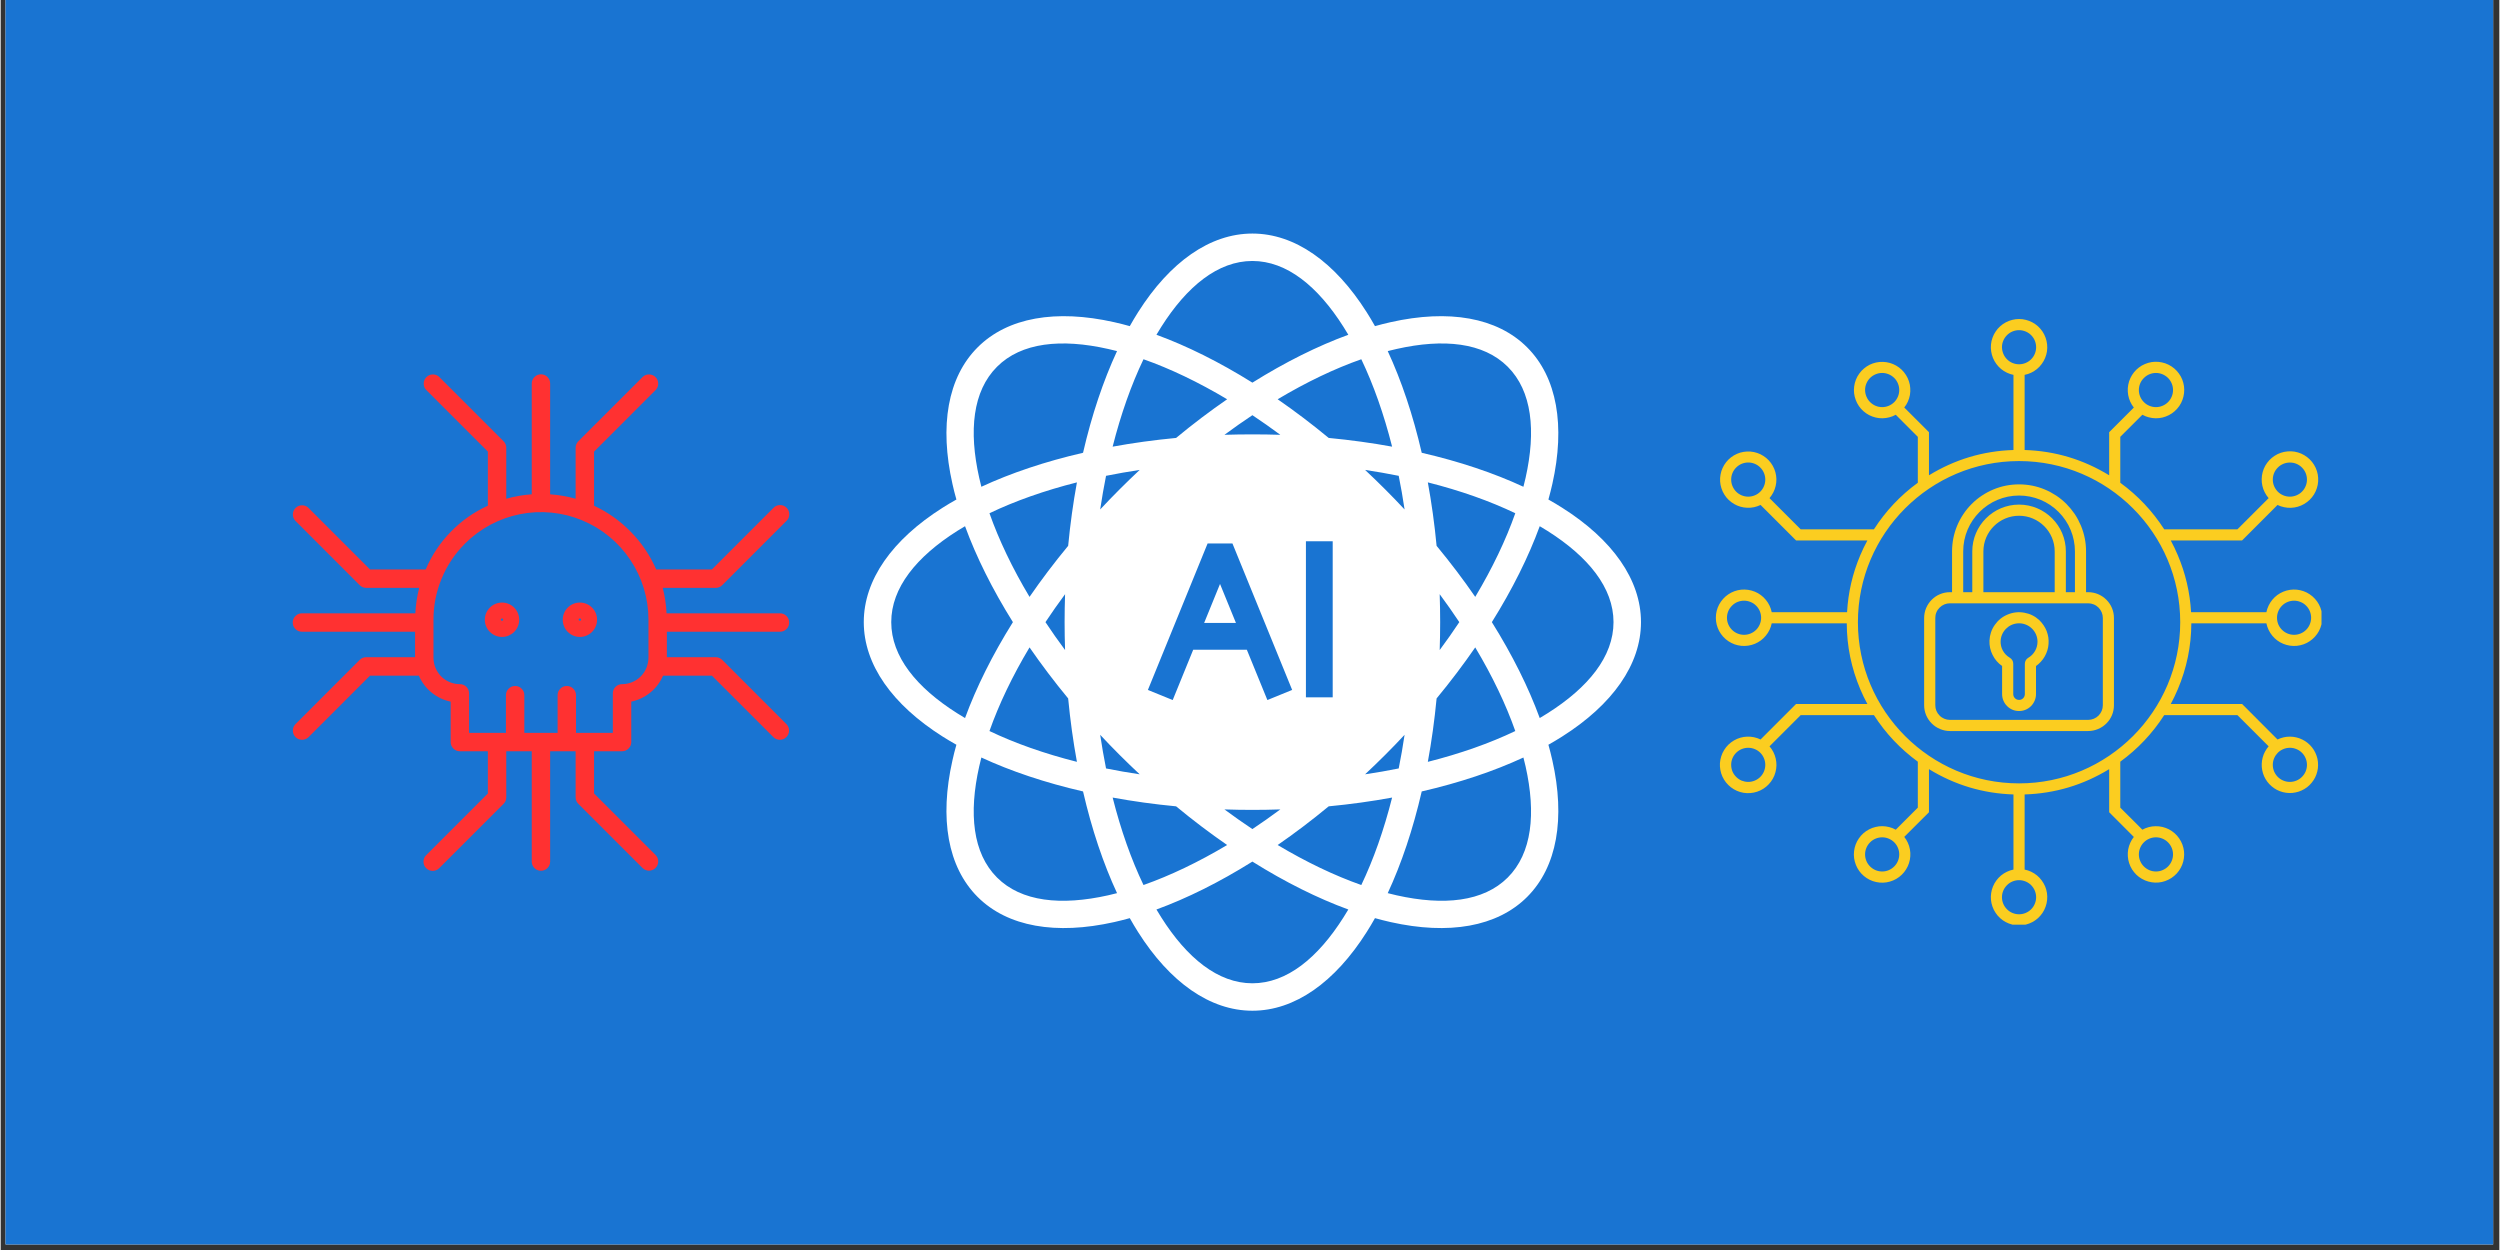
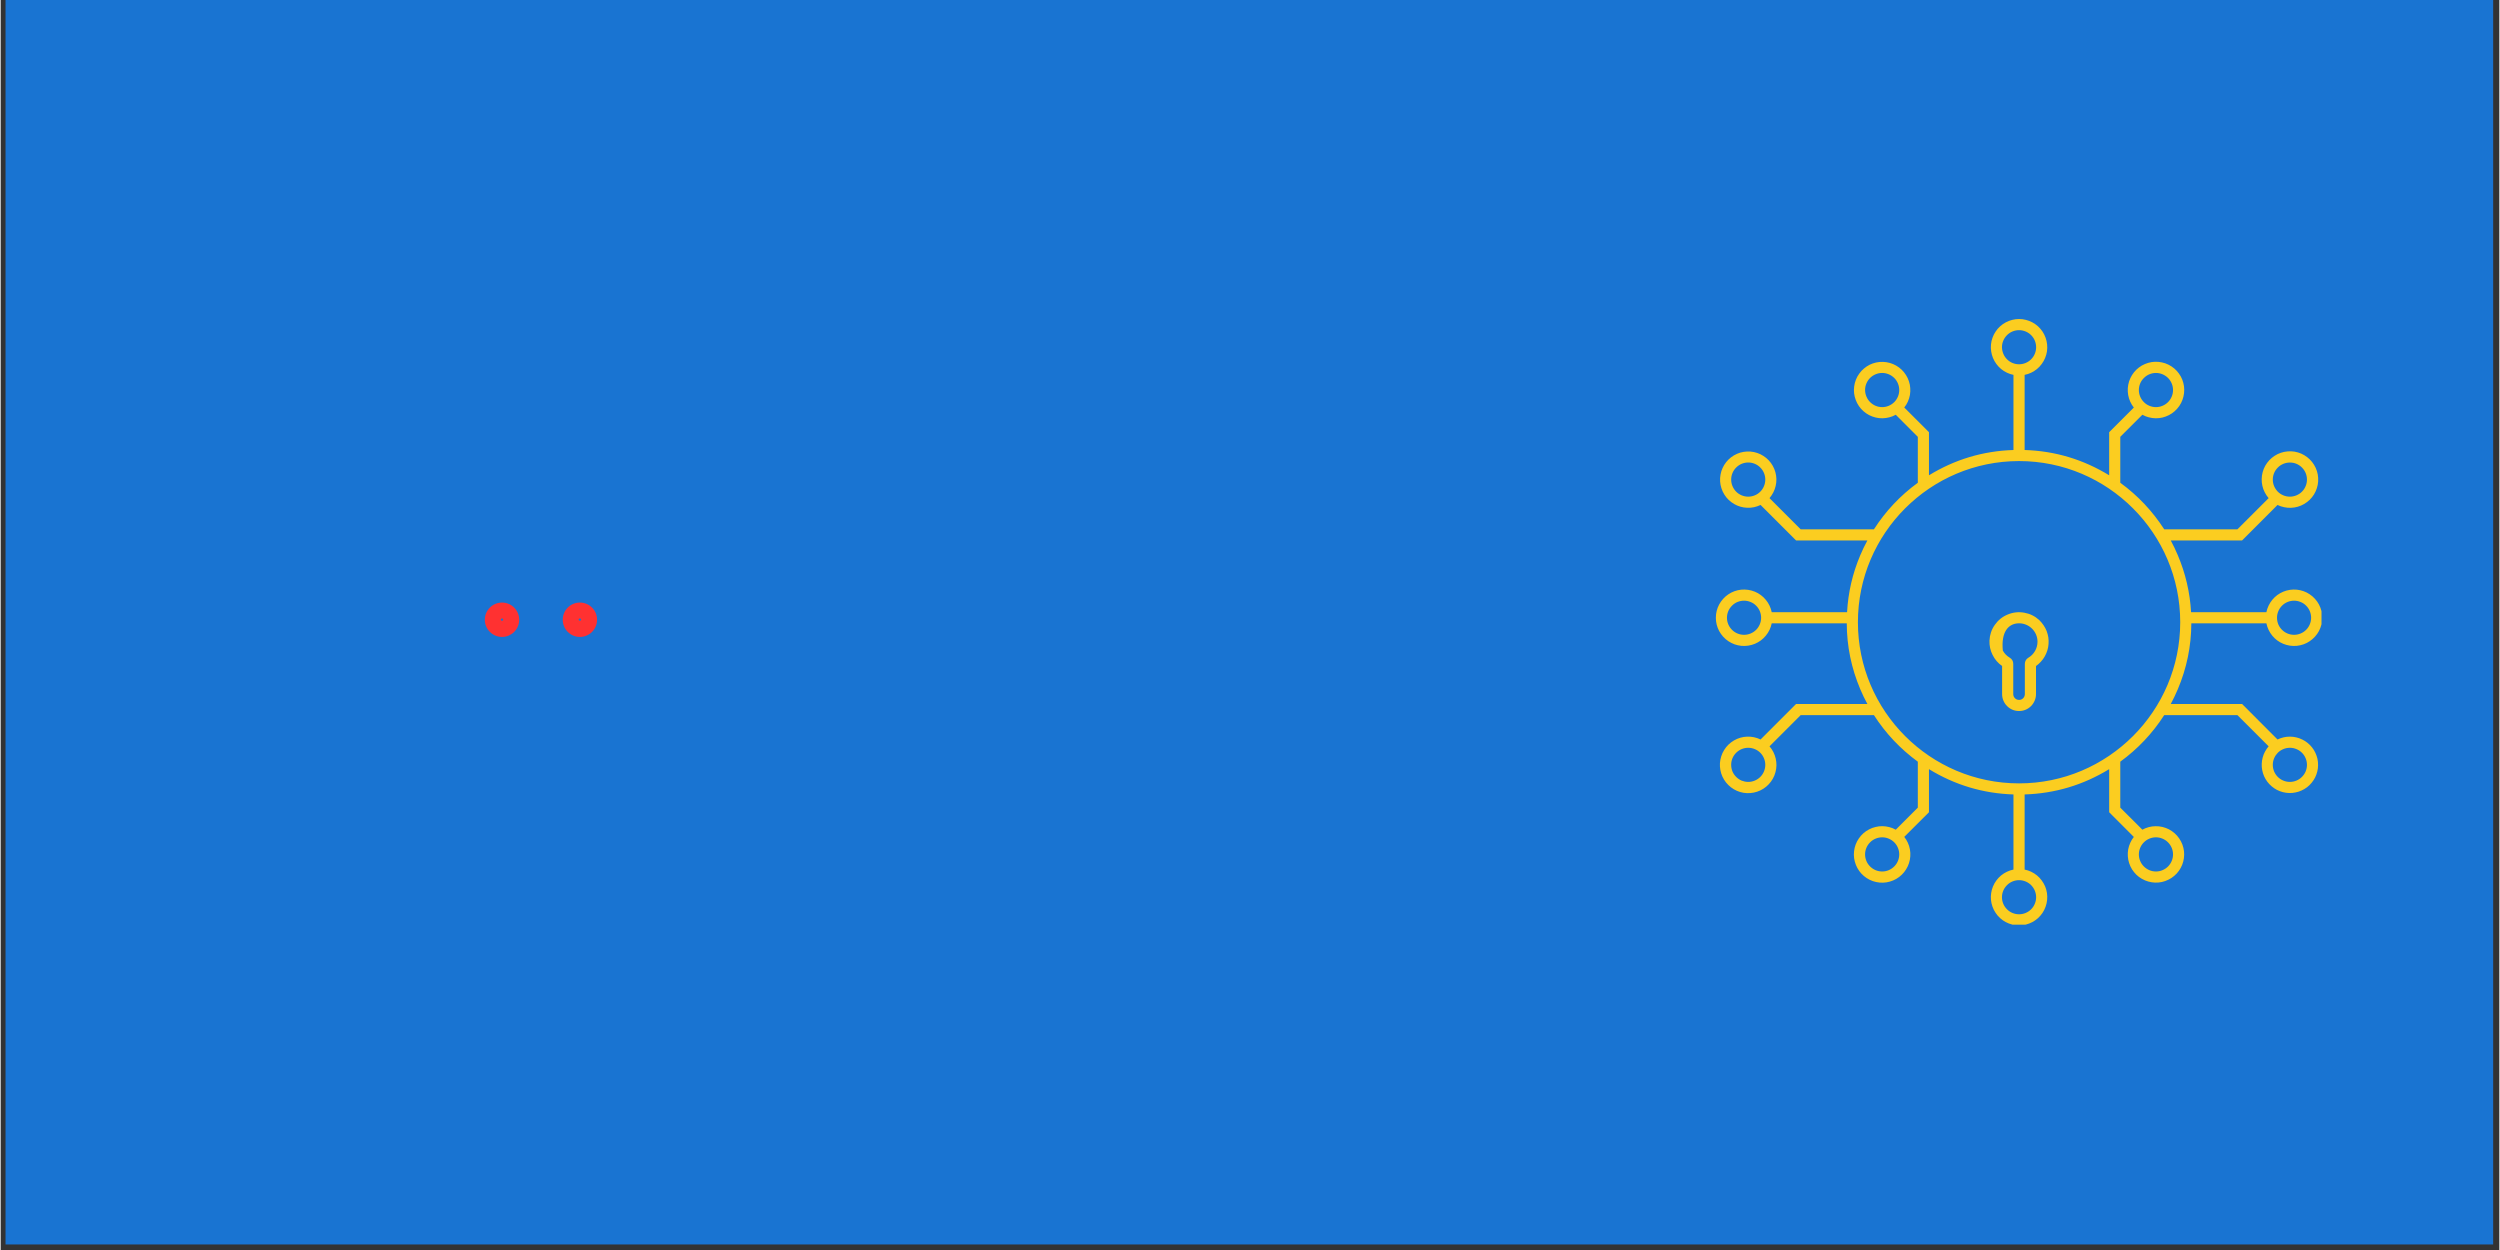
<svg xmlns="http://www.w3.org/2000/svg" width="300" zoomAndPan="magnify" viewBox="0 0 224.88 112.5" height="150" preserveAspectRatio="xMidYMid meet" version="1.0">
  <rect x="0" y="0" width="224.88" height="112.5" fill="#333333" stroke="none" />
  <defs>
    <clipPath id="82483ecc17">
      <path d="M 0.438 0 L 224.324 0 L 224.324 112.004 L 0.438 112.004 Z M 0.438 0 " clip-rule="nonzero" />
    </clipPath>
    <clipPath id="f540cd3598">
      <path d="M 83.711 100.801 L 84.457 100.801 L 84.457 101.547 L 83.711 101.547 Z M 83.711 100.801 " clip-rule="nonzero" />
    </clipPath>
    <clipPath id="c56ca5f588">
-       <path d="M 77.684 21.02 L 147.871 21.02 L 147.871 91 L 77.684 91 Z M 77.684 21.02 " clip-rule="nonzero" />
-     </clipPath>
+       </clipPath>
    <clipPath id="7bd8d3d42b">
-       <path d="M 26.199 33.602 L 71 33.602 L 71 78.402 L 26.199 78.402 Z M 26.199 33.602 " clip-rule="nonzero" />
-     </clipPath>
+       </clipPath>
    <clipPath id="6ea2c17bba">
      <path d="M 154.367 28.711 L 208.875 28.711 L 208.875 83.219 L 154.367 83.219 Z M 154.367 28.711 " clip-rule="nonzero" />
    </clipPath>
  </defs>
  <g clip-path="url(#82483ecc17)">
-     <path fill="#ffffff" d="M 0.438 0 L 224.441 0 L 224.441 112.004 L 0.438 112.004 Z M 0.438 0 " fill-opacity="1" fill-rule="nonzero" />
    <path fill="#1974d2" d="M 0.438 0 L 224.441 0 L 224.441 112.004 L 0.438 112.004 Z M 0.438 0 " fill-opacity="1" fill-rule="nonzero" />
  </g>
  <g clip-path="url(#f540cd3598)">
    <path fill="#1974d2" d="M 83.715 101.699 C 83.715 101.695 83.715 101.691 83.715 101.688 L 83.715 101.246 C 83.715 101.207 83.742 101.176 83.773 101.176 L 83.871 101.176 L 83.828 101.012 C 83.82 100.996 83.832 100.977 83.852 100.973 L 84.469 100.809 C 84.488 100.801 84.508 100.812 84.512 100.832 L 84.594 101.141 C 84.598 101.16 84.59 101.176 84.57 101.184 L 84.551 101.188 C 84.555 101.195 84.555 101.203 84.555 101.211 L 84.555 101.25 L 84.566 101.25 C 84.586 101.25 84.605 101.266 84.605 101.285 L 84.605 101.402 C 84.605 101.41 84.598 101.418 84.59 101.418 L 84.527 101.418 C 84.523 101.418 84.52 101.414 84.516 101.41 C 84.512 101.406 84.512 101.398 84.516 101.395 L 84.445 101.418 L 84.492 101.422 C 84.496 101.426 84.5 101.426 84.504 101.43 C 84.504 101.438 84.504 101.441 84.504 101.445 L 84.5 101.449 L 84.586 101.453 C 84.586 101.453 84.59 101.453 84.59 101.453 C 84.598 101.453 84.605 101.457 84.605 101.469 L 84.605 101.535 C 84.605 101.555 84.586 101.574 84.566 101.574 L 84.297 101.574 L 84.223 101.727 C 84.211 101.746 84.191 101.758 84.168 101.758 L 83.773 101.758 C 83.754 101.758 83.734 101.75 83.723 101.73 C 83.719 101.723 83.715 101.711 83.715 101.699 Z M 83.879 101.207 L 83.773 101.207 C 83.758 101.207 83.746 101.227 83.746 101.246 L 83.746 101.625 L 83.844 101.434 C 83.852 101.41 83.871 101.398 83.895 101.398 L 84.223 101.398 L 84.223 101.336 L 83.996 101.336 L 83.953 101.348 C 83.934 101.352 83.914 101.344 83.91 101.324 Z M 84.543 101.156 L 84.562 101.152 C 84.562 101.152 84.566 101.152 84.566 101.148 L 84.48 100.84 C 84.48 100.836 84.48 100.836 84.477 100.836 L 83.859 101.004 C 83.855 101.004 83.855 101.004 83.855 101.004 L 83.941 101.316 C 83.941 101.316 83.941 101.32 83.941 101.32 L 84.273 101.23 L 84.273 101.211 C 84.273 101.191 84.277 101.168 84.285 101.152 L 84.23 101.164 C 84.223 101.168 84.215 101.164 84.211 101.156 C 84.211 101.148 84.215 101.137 84.223 101.137 L 84.312 101.113 C 84.336 101.086 84.375 101.066 84.414 101.066 C 84.426 101.066 84.441 101.07 84.453 101.074 L 84.492 101.066 C 84.5 101.062 84.508 101.066 84.512 101.074 C 84.512 101.082 84.508 101.094 84.5 101.094 L 84.496 101.094 C 84.516 101.109 84.535 101.133 84.543 101.156 Z M 84.223 101.277 L 84.109 101.305 L 84.223 101.305 L 84.223 101.285 C 84.223 101.281 84.223 101.277 84.223 101.277 Z M 84.523 101.25 L 84.523 101.211 C 84.523 101.148 84.473 101.098 84.414 101.098 C 84.352 101.098 84.305 101.148 84.305 101.211 L 84.305 101.25 L 84.328 101.25 L 84.328 101.211 C 84.328 101.164 84.367 101.125 84.414 101.125 C 84.457 101.125 84.496 101.164 84.496 101.211 L 84.496 101.25 Z M 84.574 101.387 L 84.574 101.285 C 84.574 101.281 84.57 101.281 84.566 101.281 L 84.262 101.281 C 84.258 101.281 84.254 101.281 84.254 101.285 L 84.254 101.535 C 84.254 101.539 84.258 101.543 84.262 101.543 L 84.566 101.543 C 84.57 101.543 84.574 101.539 84.574 101.535 L 84.574 101.484 L 84.477 101.48 C 84.473 101.48 84.465 101.477 84.465 101.473 C 84.461 101.469 84.461 101.465 84.461 101.457 L 84.465 101.453 L 84.375 101.441 C 84.367 101.441 84.359 101.434 84.359 101.426 C 84.359 101.418 84.363 101.414 84.371 101.41 L 84.543 101.355 C 84.547 101.352 84.555 101.355 84.559 101.359 C 84.562 101.363 84.562 101.371 84.559 101.375 L 84.555 101.387 Z M 84.266 101.574 L 84.262 101.574 C 84.238 101.574 84.223 101.555 84.223 101.535 L 84.223 101.43 L 83.895 101.43 C 83.883 101.43 83.875 101.438 83.871 101.445 L 83.75 101.688 C 83.746 101.695 83.746 101.707 83.75 101.715 C 83.758 101.723 83.766 101.727 83.773 101.727 L 84.168 101.727 C 84.18 101.727 84.188 101.723 84.195 101.711 Z M 84.359 101.25 L 84.465 101.25 L 84.465 101.211 L 84.359 101.238 Z M 84.457 101.18 C 84.445 101.168 84.43 101.156 84.414 101.156 C 84.387 101.156 84.363 101.18 84.359 101.207 Z M 84.191 101.02 C 84.184 101.023 84.176 101.02 84.172 101.008 C 84.172 101 84.176 100.992 84.184 100.992 L 84.453 100.918 C 84.461 100.918 84.469 100.922 84.473 100.93 C 84.473 100.938 84.469 100.945 84.461 100.949 Z M 84.109 101.109 C 84.16 101.113 84.203 101.148 84.223 101.195 C 84.223 101.199 84.223 101.207 84.223 101.211 C 84.219 101.215 84.215 101.215 84.211 101.219 L 83.969 101.281 C 83.965 101.281 83.961 101.281 83.957 101.281 C 83.953 101.277 83.953 101.273 83.953 101.27 C 83.941 101.219 83.965 101.164 84.004 101.137 C 83.988 101.125 83.973 101.109 83.965 101.086 C 83.953 101.043 83.98 101 84.02 100.988 C 84.062 100.977 84.105 101.004 84.117 101.043 C 84.125 101.066 84.121 101.09 84.109 101.109 Z M 84.062 101.141 C 84.012 101.152 83.98 101.199 83.98 101.246 C 83.98 101.246 84.188 101.191 84.188 101.191 C 84.16 101.148 84.109 101.129 84.062 101.141 Z M 84.055 101.109 C 84.078 101.105 84.094 101.078 84.09 101.051 C 84.082 101.027 84.055 101.012 84.027 101.02 C 84.004 101.023 83.988 101.051 83.996 101.078 C 84.004 101.102 84.027 101.117 84.055 101.109 Z M 84.211 101.094 C 84.203 101.094 84.195 101.09 84.191 101.082 C 84.191 101.074 84.195 101.066 84.203 101.062 L 84.473 100.992 C 84.48 100.988 84.488 100.996 84.492 101.004 C 84.492 101.012 84.488 101.02 84.48 101.023 Z M 84.211 101.094 " fill-opacity="1" fill-rule="evenodd" />
  </g>
  <g clip-path="url(#c56ca5f588)">
    <path fill="#ffffff" d="M 86.016 67.027 C 85.582 66.785 85.168 66.535 84.77 66.285 C 80.246 63.418 77.68 59.812 77.68 55.992 C 77.68 52.172 80.246 48.562 84.77 45.699 C 85.168 45.445 85.582 45.199 86.016 44.957 C 85.879 44.48 85.762 44.012 85.66 43.551 C 84.484 38.328 85.223 33.961 87.926 31.262 C 90.625 28.559 94.988 27.82 100.215 28.996 C 100.676 29.098 101.145 29.219 101.621 29.352 C 101.863 28.922 102.109 28.504 102.363 28.105 C 105.227 23.582 108.836 21.02 112.656 21.02 C 116.477 21.02 120.082 23.582 122.945 28.105 C 123.199 28.504 123.449 28.922 123.688 29.352 C 124.164 29.219 124.633 29.098 125.094 28.996 C 130.32 27.82 134.684 28.559 137.383 31.262 C 140.086 33.961 140.824 38.328 139.652 43.551 C 139.547 44.012 139.43 44.48 139.297 44.957 C 139.727 45.199 140.141 45.445 140.539 45.699 C 145.062 48.562 147.629 52.172 147.629 55.992 C 147.629 59.812 145.062 63.418 140.539 66.285 C 140.141 66.535 139.727 66.785 139.297 67.027 C 139.43 67.5 139.547 67.969 139.652 68.434 C 140.824 73.656 140.086 78.02 137.383 80.723 C 134.684 83.422 130.32 84.16 125.094 82.988 C 124.633 82.883 124.164 82.766 123.688 82.633 C 123.449 83.062 123.199 83.477 122.945 83.879 C 120.082 88.402 116.477 90.965 112.656 90.965 C 108.836 90.965 105.227 88.402 102.363 83.879 C 102.109 83.477 101.863 83.062 101.621 82.633 C 101.145 82.766 100.676 82.883 100.215 82.988 C 94.988 84.16 90.625 83.422 87.926 80.723 C 85.223 78.02 84.484 73.656 85.66 68.434 C 85.762 67.969 85.879 67.5 86.016 67.027 Z M 86.793 47.359 C 86.551 47.5 86.32 47.641 86.09 47.785 C 82.422 50.109 80.152 52.895 80.152 55.992 C 80.152 59.09 82.422 61.875 86.09 64.195 C 86.32 64.34 86.551 64.484 86.793 64.625 C 87.801 61.871 89.25 58.953 91.102 55.992 C 89.25 53.031 87.801 50.113 86.793 47.359 Z M 100.473 31.598 C 100.203 31.531 99.938 31.465 99.672 31.406 C 95.438 30.453 91.859 30.82 89.672 33.008 C 87.48 35.199 87.117 38.777 88.07 43.008 C 88.129 43.273 88.191 43.539 88.262 43.809 C 90.922 42.574 94.012 41.535 97.414 40.75 C 98.199 37.348 99.238 34.258 100.473 31.598 Z M 121.289 30.129 C 121.148 29.891 121.004 29.656 120.859 29.426 C 118.539 25.762 115.75 23.488 112.656 23.488 C 109.559 23.488 106.77 25.762 104.449 29.426 C 104.305 29.656 104.16 29.891 104.02 30.129 C 106.773 31.137 109.691 32.586 112.656 34.438 C 115.617 32.586 118.535 31.137 121.289 30.129 Z M 137.047 43.809 C 137.117 43.539 137.18 43.273 137.242 43.008 C 138.191 38.777 137.828 35.199 135.637 33.008 C 133.449 30.82 129.871 30.453 125.637 31.406 C 125.371 31.465 125.105 31.531 124.836 31.598 C 126.07 34.258 127.109 37.348 127.895 40.75 C 131.301 41.535 134.387 42.574 137.047 43.809 Z M 138.516 64.625 C 138.758 64.484 138.992 64.34 139.219 64.195 C 142.887 61.875 145.156 59.09 145.156 55.992 C 145.156 52.895 142.887 50.109 139.219 47.785 C 138.992 47.641 138.758 47.5 138.516 47.359 C 137.508 50.113 136.059 53.031 134.207 55.992 C 136.059 58.953 137.508 61.871 138.516 64.625 Z M 124.836 80.383 C 125.105 80.453 125.371 80.52 125.637 80.578 C 129.871 81.527 133.449 81.164 135.637 78.977 C 137.828 76.785 138.191 73.207 137.242 68.973 C 137.18 68.711 137.117 68.441 137.047 68.176 C 134.387 69.41 131.301 70.445 127.895 71.23 C 127.109 74.637 126.07 77.723 124.836 80.383 Z M 104.02 81.855 C 104.16 82.094 104.305 82.328 104.449 82.555 C 106.77 86.223 109.559 88.496 112.656 88.496 C 115.75 88.496 118.539 86.223 120.859 82.555 C 121.004 82.328 121.148 82.094 121.289 81.855 C 118.535 80.848 115.617 79.398 112.656 77.543 C 109.691 79.398 106.773 80.848 104.02 81.855 Z M 88.262 68.176 C 88.191 68.441 88.129 68.711 88.07 68.973 C 87.117 73.207 87.48 76.785 89.672 78.977 C 91.859 81.164 95.438 81.527 99.672 80.578 C 99.938 80.52 100.203 80.453 100.473 80.383 C 99.238 77.723 98.199 74.637 97.414 71.23 C 94.012 70.445 90.922 69.41 88.262 68.176 Z M 96.863 43.414 C 93.941 44.152 91.289 45.09 88.992 46.191 C 89.84 48.594 91.051 51.133 92.598 53.719 C 93.656 52.184 94.816 50.648 96.074 49.125 C 96.262 47.156 96.527 45.246 96.863 43.414 Z M 92.598 58.266 C 91.051 60.852 89.84 63.391 88.992 65.793 C 91.289 66.891 93.941 67.828 96.863 68.566 C 96.527 66.734 96.262 64.828 96.074 62.859 C 94.816 61.336 93.656 59.797 92.598 58.266 Z M 110.383 35.934 C 107.793 34.391 105.258 33.176 102.855 32.332 C 101.754 34.629 100.816 37.281 100.078 40.199 C 101.91 39.863 103.82 39.602 105.789 39.414 C 107.312 38.152 108.848 36.992 110.383 35.934 Z M 125.23 40.199 C 124.492 37.281 123.555 34.629 122.457 32.332 C 120.055 33.176 117.516 34.391 114.93 35.934 C 116.461 36.992 117.996 38.152 119.523 39.414 C 121.488 39.602 123.398 39.863 125.23 40.199 Z M 132.711 53.719 C 134.258 51.133 135.469 48.594 136.316 46.191 C 134.02 45.09 131.367 44.152 128.445 43.414 C 128.781 45.246 129.047 47.156 129.234 49.125 C 130.492 50.648 131.656 52.184 132.711 53.719 Z M 128.445 68.566 C 131.367 67.828 134.02 66.891 136.316 65.793 C 135.469 63.391 134.258 60.852 132.711 58.266 C 131.656 59.797 130.492 61.336 129.234 62.859 C 129.047 64.828 128.781 66.734 128.445 68.566 Z M 114.93 76.051 C 117.516 77.594 120.055 78.805 122.457 79.652 C 123.555 77.355 124.492 74.703 125.23 71.781 C 123.398 72.117 121.488 72.383 119.523 72.57 C 117.996 73.832 116.461 74.992 114.93 76.051 Z M 100.078 71.781 C 100.816 74.703 101.754 77.355 102.855 79.652 C 105.258 78.805 107.793 77.594 110.383 76.051 C 108.848 74.992 107.312 73.832 105.789 72.57 C 103.82 72.383 101.91 72.117 100.078 71.781 Z M 95.797 53.477 C 95.176 54.316 94.586 55.156 94.031 55.992 C 94.586 56.828 95.176 57.668 95.797 58.504 C 95.77 57.676 95.754 56.836 95.754 55.992 C 95.754 55.145 95.77 54.309 95.797 53.477 Z M 99.484 42.824 C 99.289 43.809 99.109 44.816 98.957 45.852 C 99.523 45.242 100.105 44.641 100.703 44.043 C 101.301 43.445 101.906 42.859 102.512 42.293 C 101.48 42.449 100.469 42.625 99.484 42.824 Z M 98.957 66.133 C 99.109 67.164 99.289 68.176 99.484 69.16 C 100.469 69.359 101.48 69.535 102.512 69.688 C 101.906 69.121 101.301 68.539 100.703 67.941 C 100.105 67.344 99.523 66.742 98.957 66.133 Z M 112.656 37.367 C 111.816 37.926 110.98 38.512 110.141 39.133 C 110.973 39.105 111.809 39.094 112.656 39.094 C 113.5 39.094 114.34 39.105 115.168 39.133 C 114.332 38.512 113.492 37.926 112.656 37.367 Z M 125.824 42.824 C 124.84 42.625 123.828 42.449 122.797 42.293 C 123.402 42.859 124.008 43.445 124.605 44.043 C 125.203 44.641 125.785 45.242 126.352 45.852 C 126.199 44.816 126.023 43.809 125.824 42.824 Z M 131.277 55.992 C 130.723 55.156 130.133 54.316 129.512 53.477 C 129.539 54.309 129.555 55.145 129.555 55.992 C 129.555 56.836 129.539 57.676 129.512 58.504 C 130.133 57.668 130.723 56.828 131.277 55.992 Z M 125.824 69.16 C 126.023 68.176 126.199 67.164 126.352 66.133 C 125.785 66.742 125.203 67.344 124.605 67.941 C 124.008 68.539 123.402 69.121 122.797 69.688 C 123.828 69.535 124.84 69.359 125.824 69.16 Z M 112.656 74.617 C 113.492 74.059 114.332 73.469 115.168 72.848 C 114.34 72.875 113.5 72.891 112.656 72.891 C 111.809 72.891 110.973 72.875 110.141 72.848 C 110.98 73.469 111.816 74.059 112.656 74.617 Z M 107.328 58.477 L 105.484 63.004 L 103.25 62.094 L 108.625 48.91 L 110.859 48.91 L 116.234 62.094 L 114.004 63.004 L 112.156 58.477 Z M 111.176 56.066 L 109.742 52.555 L 108.312 56.066 Z M 117.473 48.715 L 119.883 48.715 L 119.883 62.762 L 117.473 62.762 Z M 117.473 48.715 " fill-opacity="1" fill-rule="evenodd" />
  </g>
  <path fill="#ff3131" d="M 52.133 57.324 C 52.336 57.324 52.535 57.285 52.723 57.207 C 52.914 57.125 53.078 57.016 53.223 56.871 C 53.371 56.727 53.48 56.559 53.559 56.367 C 53.637 56.18 53.676 55.98 53.676 55.777 C 53.676 55.57 53.637 55.375 53.559 55.184 C 53.48 54.996 53.371 54.828 53.223 54.684 C 53.078 54.539 52.914 54.426 52.723 54.348 C 52.535 54.27 52.336 54.23 52.133 54.23 C 51.926 54.23 51.727 54.27 51.539 54.348 C 51.348 54.426 51.184 54.539 51.039 54.684 C 50.891 54.828 50.781 54.996 50.703 55.184 C 50.625 55.375 50.586 55.57 50.586 55.777 C 50.586 55.98 50.625 56.18 50.703 56.367 C 50.781 56.559 50.891 56.727 51.039 56.871 C 51.184 57.016 51.348 57.125 51.539 57.207 C 51.727 57.285 51.926 57.324 52.133 57.324 Z M 52.133 55.664 C 52.203 55.664 52.242 55.703 52.242 55.777 C 52.242 55.898 52.02 55.898 52.02 55.777 C 52.02 55.703 52.059 55.664 52.133 55.664 Z M 52.133 55.664 " fill-opacity="1" fill-rule="nonzero" />
  <path fill="#ff3131" d="M 45.121 57.324 C 45.328 57.324 45.523 57.285 45.715 57.207 C 45.902 57.125 46.07 57.016 46.215 56.871 C 46.359 56.727 46.473 56.559 46.551 56.367 C 46.629 56.18 46.668 55.98 46.668 55.777 C 46.668 55.57 46.629 55.375 46.551 55.184 C 46.473 54.996 46.359 54.828 46.215 54.684 C 46.07 54.539 45.902 54.426 45.715 54.348 C 45.523 54.27 45.328 54.23 45.121 54.23 C 44.918 54.23 44.719 54.27 44.531 54.348 C 44.34 54.426 44.172 54.539 44.027 54.684 C 43.883 54.828 43.77 54.996 43.691 55.184 C 43.613 55.375 43.574 55.57 43.574 55.777 C 43.574 55.98 43.613 56.18 43.691 56.367 C 43.77 56.559 43.883 56.727 44.027 56.871 C 44.172 57.016 44.34 57.125 44.531 57.207 C 44.719 57.285 44.918 57.324 45.121 57.324 Z M 45.121 55.664 C 45.195 55.664 45.23 55.703 45.23 55.777 C 45.23 55.898 45.012 55.898 45.012 55.777 C 45.012 55.703 45.047 55.664 45.121 55.664 Z M 45.121 55.664 " fill-opacity="1" fill-rule="nonzero" />
  <g clip-path="url(#7bd8d3d42b)">
    <path fill="#ff3131" d="M 32.898 59.148 C 32.672 59.148 32.477 59.23 32.312 59.391 L 26.531 65.176 C 26.371 65.34 26.297 65.535 26.297 65.758 C 26.301 65.984 26.379 66.18 26.539 66.34 C 26.699 66.5 26.891 66.578 27.117 66.582 C 27.344 66.582 27.539 66.504 27.703 66.348 L 33.242 60.809 L 37.637 60.809 C 37.895 61.406 38.277 61.914 38.781 62.328 C 39.289 62.742 39.859 63.016 40.5 63.148 L 40.5 66.785 C 40.5 67.012 40.582 67.207 40.742 67.371 C 40.906 67.531 41.102 67.613 41.328 67.613 L 43.848 67.613 L 43.848 71.414 L 38.309 76.953 C 38.141 77.113 38.055 77.312 38.055 77.543 C 38.051 77.773 38.133 77.973 38.297 78.137 C 38.461 78.301 38.656 78.379 38.891 78.379 C 39.121 78.375 39.316 78.293 39.477 78.125 L 45.262 72.344 C 45.426 72.18 45.504 71.984 45.504 71.758 L 45.504 67.613 L 46.285 67.613 C 46.289 67.613 46.297 67.613 46.301 67.613 C 46.309 67.613 46.312 67.613 46.316 67.613 L 47.797 67.613 L 47.797 77.539 C 47.797 77.77 47.879 77.965 48.039 78.125 C 48.203 78.289 48.398 78.367 48.625 78.367 C 48.855 78.367 49.051 78.289 49.211 78.125 C 49.375 77.965 49.453 77.77 49.453 77.539 L 49.453 67.613 L 50.934 67.613 C 50.941 67.613 50.945 67.613 50.953 67.613 C 50.957 67.613 50.961 67.613 50.969 67.613 L 51.746 67.613 L 51.746 71.758 C 51.746 71.984 51.828 72.18 51.988 72.344 L 57.773 78.125 C 57.938 78.281 58.133 78.359 58.355 78.359 C 58.582 78.355 58.777 78.273 58.938 78.117 C 59.098 77.957 59.176 77.762 59.18 77.535 C 59.18 77.309 59.102 77.117 58.945 76.953 L 53.406 71.414 L 53.406 67.613 L 55.922 67.613 C 56.152 67.613 56.348 67.531 56.508 67.371 C 56.672 67.207 56.754 67.012 56.754 66.785 L 56.754 63.148 C 57.391 63.012 57.965 62.738 58.469 62.328 C 58.977 61.914 59.355 61.406 59.617 60.809 L 64.012 60.809 L 69.551 66.348 C 69.715 66.504 69.906 66.582 70.133 66.582 C 70.359 66.578 70.555 66.5 70.711 66.34 C 70.871 66.18 70.953 65.984 70.957 65.758 C 70.957 65.535 70.879 65.34 70.723 65.176 L 64.941 59.391 C 64.777 59.23 64.582 59.148 64.355 59.148 L 59.957 59.148 L 59.957 56.855 L 70.137 56.855 C 70.367 56.855 70.562 56.777 70.723 56.613 C 70.887 56.453 70.965 56.258 70.965 56.027 C 70.965 55.801 70.887 55.605 70.723 55.441 C 70.562 55.281 70.367 55.199 70.137 55.199 L 59.93 55.199 C 59.895 54.426 59.777 53.66 59.586 52.906 L 64.355 52.906 C 64.582 52.906 64.777 52.828 64.941 52.664 L 70.723 46.879 C 70.891 46.719 70.973 46.523 70.977 46.293 C 70.977 46.059 70.898 45.863 70.734 45.699 C 70.57 45.535 70.371 45.453 70.141 45.457 C 69.91 45.457 69.711 45.543 69.551 45.711 L 64.012 51.25 L 59 51.25 C 58.445 49.988 57.688 48.859 56.723 47.875 C 55.762 46.887 54.656 46.102 53.406 45.516 L 53.406 40.645 L 58.945 35.105 C 59.102 34.941 59.18 34.746 59.18 34.52 C 59.176 34.293 59.098 34.102 58.938 33.941 C 58.777 33.781 58.582 33.703 58.355 33.699 C 58.133 33.699 57.938 33.773 57.773 33.934 L 51.988 39.715 C 51.828 39.879 51.746 40.074 51.746 40.301 L 51.746 44.887 C 50.996 44.676 50.234 44.543 49.453 44.488 L 49.453 34.52 C 49.453 34.289 49.375 34.094 49.211 33.934 C 49.051 33.77 48.855 33.688 48.625 33.688 C 48.398 33.688 48.203 33.77 48.039 33.934 C 47.879 34.094 47.797 34.289 47.797 34.52 L 47.797 44.488 C 47.02 44.543 46.254 44.672 45.504 44.887 L 45.504 40.301 C 45.504 40.07 45.426 39.875 45.262 39.715 L 39.477 33.934 C 39.316 33.773 39.121 33.699 38.895 33.699 C 38.668 33.703 38.477 33.781 38.316 33.941 C 38.156 34.102 38.074 34.297 38.074 34.52 C 38.07 34.746 38.148 34.941 38.309 35.105 L 43.848 40.645 L 43.848 45.512 C 42.59 46.086 41.477 46.867 40.512 47.859 C 39.547 48.848 38.793 49.977 38.254 51.25 L 33.242 51.25 L 27.703 45.711 C 27.539 45.551 27.344 45.473 27.117 45.477 C 26.891 45.477 26.699 45.559 26.539 45.719 C 26.379 45.879 26.301 46.07 26.297 46.297 C 26.297 46.523 26.371 46.719 26.531 46.879 L 32.312 52.664 C 32.477 52.828 32.672 52.906 32.898 52.906 L 37.668 52.906 C 37.473 53.66 37.359 54.426 37.32 55.199 L 27.117 55.199 C 26.887 55.199 26.691 55.281 26.531 55.441 C 26.367 55.605 26.285 55.801 26.285 56.027 C 26.285 56.258 26.367 56.453 26.531 56.613 C 26.691 56.777 26.887 56.855 27.117 56.855 L 37.297 56.855 L 37.297 59.148 Z M 41.781 48.93 C 42.457 48.254 43.219 47.688 44.062 47.234 C 44.906 46.785 45.797 46.465 46.734 46.277 C 47.676 46.09 48.621 46.043 49.574 46.137 C 50.527 46.23 51.445 46.461 52.328 46.828 C 53.215 47.195 54.027 47.68 54.766 48.289 C 55.504 48.895 56.141 49.598 56.672 50.395 C 57.203 51.191 57.609 52.047 57.887 52.965 C 58.164 53.879 58.301 54.816 58.301 55.773 L 58.301 59.199 C 58.301 59.395 58.273 59.59 58.223 59.777 C 58.16 60.035 58.059 60.273 57.914 60.496 C 57.77 60.719 57.594 60.91 57.383 61.074 C 57.176 61.234 56.945 61.359 56.695 61.445 C 56.445 61.531 56.188 61.574 55.922 61.574 C 55.695 61.574 55.5 61.656 55.336 61.816 C 55.176 61.98 55.094 62.176 55.094 62.402 L 55.094 65.957 L 51.781 65.957 L 51.781 62.57 C 51.781 62.34 51.699 62.145 51.539 61.984 C 51.375 61.82 51.18 61.738 50.953 61.738 C 50.723 61.738 50.527 61.82 50.367 61.984 C 50.203 62.145 50.125 62.34 50.125 62.57 L 50.125 65.957 L 47.129 65.957 L 47.129 62.57 C 47.129 62.34 47.051 62.145 46.887 61.984 C 46.727 61.82 46.531 61.738 46.301 61.738 C 46.074 61.738 45.879 61.82 45.715 61.984 C 45.555 62.145 45.473 62.34 45.473 62.57 L 45.473 65.957 L 42.156 65.957 L 42.156 62.402 C 42.156 62.176 42.078 61.98 41.914 61.816 C 41.754 61.656 41.559 61.574 41.328 61.574 C 41.062 61.574 40.805 61.531 40.555 61.445 C 40.301 61.359 40.074 61.234 39.863 61.07 C 39.652 60.906 39.477 60.711 39.336 60.488 C 39.191 60.266 39.086 60.023 39.023 59.766 C 38.977 59.578 38.953 59.391 38.953 59.199 L 38.953 55.773 C 38.953 54.492 39.195 53.258 39.688 52.07 C 40.176 50.887 40.875 49.84 41.781 48.934 Z M 41.781 48.93 " fill-opacity="1" fill-rule="nonzero" />
  </g>
-   <path fill="#fbcd20" d="M 187.875 53.297 L 187.684 53.297 L 187.684 49.625 C 187.684 49.23 187.648 48.836 187.57 48.449 C 187.492 48.059 187.379 47.684 187.227 47.316 C 187.074 46.953 186.891 46.605 186.672 46.273 C 186.449 45.945 186.199 45.641 185.922 45.359 C 185.641 45.078 185.336 44.828 185.008 44.609 C 184.676 44.391 184.328 44.203 183.965 44.051 C 183.598 43.898 183.219 43.785 182.832 43.707 C 182.445 43.633 182.051 43.594 181.656 43.594 C 181.258 43.594 180.867 43.633 180.477 43.707 C 180.09 43.785 179.711 43.898 179.348 44.051 C 178.98 44.203 178.633 44.391 178.305 44.609 C 177.973 44.828 177.672 45.078 177.391 45.359 C 177.109 45.641 176.859 45.945 176.641 46.273 C 176.422 46.605 176.234 46.953 176.082 47.316 C 175.93 47.684 175.816 48.059 175.738 48.449 C 175.664 48.836 175.625 49.23 175.625 49.625 L 175.625 53.297 L 175.434 53.297 C 175.125 53.297 174.832 53.355 174.547 53.473 C 174.262 53.59 174.012 53.758 173.793 53.977 C 173.578 54.195 173.41 54.445 173.289 54.73 C 173.172 55.016 173.113 55.309 173.113 55.617 L 173.113 63.469 C 173.113 63.777 173.172 64.074 173.289 64.359 C 173.41 64.641 173.578 64.895 173.793 65.109 C 174.012 65.328 174.262 65.496 174.547 65.613 C 174.832 65.73 175.125 65.793 175.434 65.793 L 187.875 65.793 C 188.184 65.793 188.48 65.73 188.762 65.613 C 189.047 65.496 189.297 65.328 189.516 65.109 C 189.734 64.895 189.902 64.641 190.02 64.359 C 190.137 64.074 190.195 63.777 190.195 63.469 L 190.195 55.617 C 190.195 55.309 190.137 55.016 190.02 54.73 C 189.902 54.445 189.734 54.195 189.516 53.977 C 189.297 53.758 189.047 53.59 188.766 53.473 C 188.48 53.355 188.184 53.297 187.875 53.297 Z M 176.629 49.625 C 176.629 46.855 178.883 44.598 181.656 44.598 C 181.984 44.598 182.312 44.629 182.637 44.695 C 182.961 44.758 183.273 44.855 183.578 44.98 C 183.883 45.105 184.176 45.262 184.449 45.445 C 184.723 45.629 184.977 45.836 185.211 46.07 C 185.445 46.305 185.652 46.559 185.836 46.832 C 186.02 47.105 186.176 47.395 186.301 47.703 C 186.426 48.008 186.523 48.32 186.586 48.645 C 186.652 48.969 186.684 49.297 186.684 49.625 L 186.684 53.297 L 185.867 53.297 L 185.867 49.625 C 185.867 47.305 183.977 45.414 181.656 45.414 C 179.332 45.414 177.445 47.305 177.445 49.625 L 177.445 53.297 L 176.629 53.297 Z M 184.863 53.297 L 178.445 53.297 L 178.445 49.625 C 178.445 47.855 179.887 46.418 181.656 46.418 C 183.422 46.418 184.863 47.855 184.863 49.625 Z M 189.195 63.469 C 189.195 63.645 189.16 63.812 189.094 63.977 C 189.027 64.137 188.93 64.277 188.809 64.402 C 188.684 64.527 188.543 64.621 188.379 64.688 C 188.219 64.754 188.051 64.789 187.875 64.789 L 175.434 64.789 C 175.258 64.789 175.09 64.754 174.93 64.688 C 174.77 64.621 174.625 64.527 174.504 64.402 C 174.379 64.277 174.285 64.137 174.215 63.977 C 174.148 63.812 174.117 63.645 174.117 63.469 L 174.117 55.617 C 174.117 55.441 174.148 55.273 174.215 55.113 C 174.281 54.953 174.379 54.809 174.504 54.684 C 174.625 54.562 174.77 54.465 174.93 54.398 C 175.09 54.332 175.258 54.297 175.434 54.297 L 187.875 54.297 C 188.051 54.297 188.219 54.332 188.379 54.398 C 188.543 54.465 188.684 54.562 188.809 54.684 C 188.93 54.809 189.027 54.953 189.094 55.113 C 189.16 55.273 189.195 55.441 189.195 55.617 Z M 189.195 63.469 " fill-opacity="1" fill-rule="nonzero" />
-   <path fill="#fbcd20" d="M 183.48 55.816 C 183.098 55.461 182.652 55.238 182.137 55.145 C 181.625 55.051 181.129 55.102 180.645 55.301 C 180.164 55.496 179.773 55.809 179.473 56.238 C 179.172 56.664 179.016 57.137 178.992 57.66 C 178.977 58.113 179.07 58.539 179.273 58.945 C 179.473 59.352 179.762 59.684 180.129 59.941 L 180.129 62.469 C 180.129 62.672 180.168 62.867 180.246 63.055 C 180.324 63.238 180.434 63.406 180.578 63.547 C 180.719 63.691 180.887 63.801 181.07 63.879 C 181.258 63.957 181.453 63.992 181.656 63.992 C 181.855 63.992 182.051 63.957 182.238 63.879 C 182.426 63.801 182.59 63.691 182.734 63.547 C 182.875 63.406 182.984 63.238 183.062 63.055 C 183.141 62.867 183.18 62.672 183.18 62.469 L 183.18 59.941 C 183.344 59.828 183.488 59.699 183.621 59.551 C 183.758 59.406 183.871 59.246 183.969 59.074 C 184.066 58.902 184.145 58.723 184.203 58.531 C 184.262 58.344 184.297 58.148 184.309 57.953 C 184.324 57.754 184.316 57.559 184.289 57.359 C 184.258 57.164 184.207 56.977 184.137 56.789 C 184.062 56.605 183.973 56.434 183.859 56.27 C 183.75 56.105 183.621 55.953 183.48 55.816 Z M 182.508 59.184 C 182.289 59.312 182.18 59.504 182.176 59.758 L 182.176 62.469 C 182.176 62.613 182.125 62.738 182.023 62.84 C 181.922 62.941 181.801 62.992 181.656 62.992 C 181.512 62.992 181.387 62.941 181.285 62.84 C 181.184 62.738 181.133 62.613 181.133 62.469 L 181.133 59.758 C 181.133 59.504 181.023 59.312 180.805 59.184 C 180.543 59.027 180.34 58.816 180.195 58.551 C 180.051 58.285 179.984 58 179.996 57.695 C 180.027 56.852 180.707 56.152 181.547 56.102 C 181.777 56.086 182 56.117 182.215 56.195 C 182.434 56.273 182.625 56.391 182.789 56.547 C 182.957 56.703 183.086 56.887 183.18 57.098 C 183.27 57.309 183.316 57.527 183.316 57.758 C 183.312 58.051 183.242 58.324 183.098 58.578 C 182.953 58.832 182.758 59.035 182.508 59.184 Z M 182.508 59.184 " fill-opacity="1" fill-rule="nonzero" />
+   <path fill="#fbcd20" d="M 183.48 55.816 C 183.098 55.461 182.652 55.238 182.137 55.145 C 181.625 55.051 181.129 55.102 180.645 55.301 C 180.164 55.496 179.773 55.809 179.473 56.238 C 179.172 56.664 179.016 57.137 178.992 57.66 C 178.977 58.113 179.07 58.539 179.273 58.945 C 179.473 59.352 179.762 59.684 180.129 59.941 L 180.129 62.469 C 180.129 62.672 180.168 62.867 180.246 63.055 C 180.324 63.238 180.434 63.406 180.578 63.547 C 180.719 63.691 180.887 63.801 181.07 63.879 C 181.258 63.957 181.453 63.992 181.656 63.992 C 181.855 63.992 182.051 63.957 182.238 63.879 C 182.426 63.801 182.59 63.691 182.734 63.547 C 182.875 63.406 182.984 63.238 183.062 63.055 C 183.141 62.867 183.18 62.672 183.18 62.469 L 183.18 59.941 C 183.344 59.828 183.488 59.699 183.621 59.551 C 183.758 59.406 183.871 59.246 183.969 59.074 C 184.066 58.902 184.145 58.723 184.203 58.531 C 184.262 58.344 184.297 58.148 184.309 57.953 C 184.324 57.754 184.316 57.559 184.289 57.359 C 184.258 57.164 184.207 56.977 184.137 56.789 C 184.062 56.605 183.973 56.434 183.859 56.27 C 183.75 56.105 183.621 55.953 183.48 55.816 Z M 182.508 59.184 C 182.289 59.312 182.18 59.504 182.176 59.758 L 182.176 62.469 C 182.176 62.613 182.125 62.738 182.023 62.84 C 181.922 62.941 181.801 62.992 181.656 62.992 C 181.512 62.992 181.387 62.941 181.285 62.84 C 181.184 62.738 181.133 62.613 181.133 62.469 L 181.133 59.758 C 181.133 59.504 181.023 59.312 180.805 59.184 C 180.543 59.027 180.34 58.816 180.195 58.551 C 180.027 56.852 180.707 56.152 181.547 56.102 C 181.777 56.086 182 56.117 182.215 56.195 C 182.434 56.273 182.625 56.391 182.789 56.547 C 182.957 56.703 183.086 56.887 183.18 57.098 C 183.27 57.309 183.316 57.527 183.316 57.758 C 183.312 58.051 183.242 58.324 183.098 58.578 C 182.953 58.832 182.758 59.035 182.508 59.184 Z M 182.508 59.184 " fill-opacity="1" fill-rule="nonzero" />
  <g clip-path="url(#6ea2c17bba)">
    <path fill="#fbcd20" d="M 206.027 66.297 C 205.641 66.297 205.27 66.383 204.918 66.555 L 201.727 63.359 L 195.309 63.359 C 195.539 62.93 195.75 62.488 195.941 62.035 C 196.746 60.141 197.152 58.16 197.16 56.098 L 203.914 56.098 C 203.957 56.305 204.023 56.5 204.113 56.688 C 204.203 56.875 204.312 57.051 204.445 57.211 C 204.578 57.375 204.727 57.516 204.895 57.641 C 205.062 57.762 205.242 57.867 205.438 57.945 C 205.629 58.023 205.828 58.078 206.035 58.109 C 206.242 58.141 206.449 58.145 206.656 58.125 C 206.863 58.102 207.066 58.059 207.262 57.988 C 207.457 57.918 207.645 57.824 207.816 57.707 C 207.988 57.59 208.148 57.457 208.285 57.301 C 208.426 57.148 208.547 56.977 208.645 56.793 C 208.742 56.609 208.816 56.418 208.867 56.215 C 208.918 56.012 208.941 55.805 208.941 55.598 C 208.941 55.391 208.918 55.184 208.867 54.98 C 208.816 54.777 208.742 54.586 208.645 54.402 C 208.547 54.219 208.426 54.047 208.285 53.895 C 208.148 53.738 207.988 53.605 207.816 53.488 C 207.645 53.371 207.457 53.277 207.262 53.207 C 207.066 53.137 206.863 53.094 206.656 53.07 C 206.449 53.051 206.242 53.055 206.035 53.086 C 205.828 53.117 205.629 53.172 205.438 53.25 C 205.242 53.332 205.062 53.434 204.895 53.555 C 204.727 53.68 204.578 53.824 204.445 53.984 C 204.312 54.145 204.203 54.32 204.113 54.508 C 204.023 54.695 203.957 54.891 203.914 55.098 L 197.137 55.098 C 197.035 53.316 196.637 51.605 195.941 49.965 C 195.75 49.512 195.539 49.07 195.309 48.641 L 201.727 48.641 L 204.918 45.445 C 205.105 45.539 205.301 45.605 205.508 45.648 C 205.711 45.691 205.918 45.711 206.125 45.703 C 206.336 45.695 206.539 45.664 206.742 45.605 C 206.941 45.547 207.133 45.465 207.312 45.359 C 207.492 45.254 207.66 45.129 207.809 44.984 C 207.957 44.84 208.09 44.676 208.199 44.5 C 208.309 44.32 208.395 44.133 208.457 43.934 C 208.523 43.734 208.562 43.531 208.574 43.324 C 208.586 43.113 208.574 42.906 208.539 42.703 C 208.5 42.496 208.438 42.297 208.352 42.109 C 208.266 41.918 208.156 41.742 208.027 41.578 C 207.898 41.414 207.75 41.27 207.582 41.141 C 207.418 41.016 207.238 40.91 207.047 40.824 C 206.855 40.742 206.656 40.684 206.449 40.648 C 206.246 40.617 206.035 40.605 205.828 40.625 C 205.621 40.641 205.418 40.684 205.219 40.75 C 205.02 40.816 204.836 40.906 204.66 41.02 C 204.484 41.133 204.324 41.266 204.18 41.418 C 204.039 41.57 203.914 41.738 203.812 41.918 C 203.711 42.102 203.633 42.293 203.578 42.496 C 203.523 42.699 203.496 42.902 203.492 43.113 C 203.488 43.32 203.508 43.527 203.555 43.73 C 203.602 43.934 203.672 44.129 203.77 44.316 C 203.863 44.5 203.98 44.672 204.117 44.832 L 201.309 47.637 L 194.719 47.637 C 193.66 45.996 192.344 44.598 190.766 43.449 L 190.766 39.312 L 192.754 37.328 C 192.934 37.43 193.129 37.508 193.328 37.559 C 193.531 37.613 193.738 37.641 193.945 37.645 C 194.156 37.648 194.359 37.625 194.562 37.578 C 194.766 37.527 194.961 37.457 195.148 37.359 C 195.332 37.266 195.504 37.148 195.66 37.008 C 195.816 36.871 195.953 36.715 196.074 36.543 C 196.191 36.371 196.289 36.188 196.359 35.992 C 196.434 35.797 196.48 35.594 196.504 35.387 C 196.527 35.18 196.527 34.973 196.5 34.766 C 196.473 34.559 196.418 34.359 196.344 34.164 C 196.266 33.969 196.168 33.789 196.043 33.617 C 195.922 33.449 195.781 33.297 195.621 33.16 C 195.465 33.027 195.289 32.914 195.102 32.82 C 194.914 32.727 194.719 32.66 194.516 32.617 C 194.312 32.57 194.105 32.555 193.895 32.559 C 193.688 32.566 193.48 32.598 193.281 32.656 C 193.082 32.715 192.891 32.797 192.707 32.898 C 192.527 33.004 192.363 33.129 192.211 33.273 C 192.062 33.418 191.93 33.582 191.82 33.758 C 191.711 33.934 191.625 34.121 191.559 34.32 C 191.496 34.52 191.457 34.723 191.441 34.934 C 191.43 35.141 191.441 35.348 191.477 35.555 C 191.516 35.758 191.574 35.957 191.66 36.148 C 191.746 36.336 191.855 36.516 191.984 36.68 L 189.766 38.898 L 189.766 42.777 C 187.43 41.348 184.895 40.586 182.156 40.5 L 182.156 33.738 C 182.359 33.699 182.559 33.633 182.746 33.543 C 182.934 33.453 183.109 33.344 183.27 33.211 C 183.43 33.078 183.574 32.926 183.695 32.758 C 183.82 32.59 183.922 32.41 184 32.219 C 184.082 32.027 184.137 31.824 184.168 31.621 C 184.195 31.414 184.203 31.207 184.18 31 C 184.16 30.793 184.113 30.59 184.043 30.395 C 183.973 30.195 183.879 30.012 183.766 29.84 C 183.648 29.664 183.512 29.508 183.359 29.367 C 183.203 29.23 183.035 29.109 182.852 29.012 C 182.668 28.914 182.473 28.84 182.27 28.789 C 182.07 28.738 181.863 28.711 181.656 28.711 C 181.445 28.711 181.242 28.738 181.039 28.789 C 180.836 28.84 180.645 28.914 180.461 29.012 C 180.273 29.109 180.105 29.23 179.953 29.367 C 179.797 29.508 179.66 29.664 179.547 29.84 C 179.43 30.012 179.336 30.195 179.266 30.395 C 179.195 30.59 179.148 30.793 179.129 31 C 179.109 31.207 179.113 31.414 179.145 31.621 C 179.176 31.824 179.23 32.027 179.309 32.219 C 179.387 32.41 179.488 32.59 179.613 32.758 C 179.738 32.926 179.879 33.078 180.039 33.211 C 180.203 33.344 180.375 33.453 180.566 33.543 C 180.754 33.633 180.949 33.699 181.152 33.738 L 181.152 40.5 C 178.418 40.586 175.879 41.348 173.547 42.777 L 173.547 38.898 L 171.324 36.676 C 171.453 36.516 171.562 36.336 171.648 36.148 C 171.734 35.957 171.793 35.758 171.832 35.555 C 171.867 35.348 171.879 35.141 171.863 34.934 C 171.852 34.727 171.812 34.523 171.746 34.324 C 171.684 34.125 171.594 33.938 171.484 33.762 C 171.375 33.586 171.246 33.426 171.094 33.277 C 170.945 33.133 170.777 33.012 170.598 32.906 C 170.418 32.801 170.227 32.723 170.027 32.664 C 169.824 32.609 169.621 32.574 169.414 32.57 C 169.203 32.562 169 32.582 168.793 32.625 C 168.59 32.668 168.395 32.738 168.207 32.828 C 168.023 32.922 167.848 33.035 167.691 33.172 C 167.531 33.305 167.391 33.457 167.27 33.629 C 167.148 33.797 167.047 33.977 166.973 34.172 C 166.895 34.367 166.844 34.566 166.816 34.773 C 166.789 34.98 166.785 35.188 166.809 35.395 C 166.832 35.602 166.883 35.801 166.957 35.996 C 167.027 36.191 167.125 36.375 167.242 36.547 C 167.359 36.719 167.5 36.875 167.656 37.012 C 167.812 37.148 167.98 37.266 168.168 37.363 C 168.352 37.457 168.547 37.527 168.75 37.578 C 168.953 37.625 169.16 37.648 169.367 37.645 C 169.574 37.641 169.781 37.613 169.98 37.559 C 170.184 37.508 170.375 37.43 170.559 37.328 L 172.543 39.316 L 172.543 43.449 C 170.965 44.598 169.648 45.996 168.594 47.637 L 162 47.637 L 159.195 44.832 C 159.332 44.672 159.445 44.5 159.539 44.316 C 159.633 44.133 159.703 43.938 159.75 43.734 C 159.797 43.531 159.82 43.324 159.816 43.117 C 159.812 42.91 159.781 42.703 159.727 42.504 C 159.672 42.305 159.594 42.113 159.492 41.93 C 159.391 41.75 159.27 41.582 159.125 41.43 C 158.984 41.277 158.824 41.148 158.648 41.035 C 158.477 40.922 158.289 40.832 158.09 40.766 C 157.895 40.699 157.691 40.656 157.484 40.641 C 157.277 40.625 157.07 40.633 156.867 40.668 C 156.66 40.699 156.461 40.758 156.27 40.844 C 156.082 40.926 155.902 41.031 155.738 41.156 C 155.57 41.285 155.426 41.43 155.297 41.59 C 155.168 41.754 155.059 41.93 154.973 42.121 C 154.887 42.309 154.824 42.508 154.789 42.711 C 154.75 42.914 154.738 43.121 154.75 43.328 C 154.766 43.539 154.801 43.742 154.867 43.938 C 154.93 44.137 155.016 44.324 155.125 44.5 C 155.234 44.68 155.363 44.84 155.512 44.984 C 155.664 45.129 155.828 45.254 156.008 45.359 C 156.188 45.465 156.375 45.543 156.578 45.602 C 156.777 45.66 156.98 45.691 157.188 45.699 C 157.395 45.707 157.602 45.691 157.805 45.648 C 158.008 45.605 158.203 45.535 158.391 45.445 L 161.586 48.641 L 168.004 48.641 C 167.77 49.07 167.559 49.512 167.367 49.965 C 166.672 51.605 166.273 53.316 166.176 55.098 L 159.395 55.098 C 159.352 54.891 159.289 54.695 159.199 54.508 C 159.109 54.316 158.996 54.145 158.863 53.984 C 158.73 53.82 158.582 53.68 158.414 53.555 C 158.246 53.43 158.066 53.328 157.875 53.25 C 157.68 53.172 157.48 53.117 157.273 53.086 C 157.066 53.055 156.859 53.051 156.652 53.07 C 156.445 53.09 156.242 53.137 156.047 53.207 C 155.852 53.277 155.668 53.371 155.492 53.488 C 155.32 53.602 155.164 53.738 155.023 53.895 C 154.883 54.047 154.766 54.219 154.664 54.402 C 154.566 54.586 154.492 54.777 154.441 54.98 C 154.391 55.184 154.367 55.387 154.367 55.598 C 154.367 55.805 154.391 56.012 154.441 56.215 C 154.492 56.414 154.566 56.609 154.664 56.793 C 154.766 56.977 154.883 57.145 155.023 57.301 C 155.164 57.457 155.32 57.59 155.492 57.707 C 155.668 57.824 155.852 57.914 156.047 57.988 C 156.242 58.059 156.445 58.102 156.652 58.125 C 156.859 58.145 157.066 58.141 157.273 58.109 C 157.48 58.078 157.68 58.023 157.875 57.945 C 158.066 57.863 158.246 57.762 158.414 57.641 C 158.582 57.516 158.73 57.371 158.863 57.211 C 158.996 57.051 159.109 56.875 159.199 56.688 C 159.289 56.5 159.352 56.301 159.395 56.098 L 166.148 56.098 C 166.156 58.16 166.562 60.137 167.367 62.035 C 167.559 62.488 167.77 62.93 168.004 63.359 L 161.586 63.359 L 158.391 66.555 C 158.203 66.461 158.008 66.395 157.805 66.352 C 157.598 66.309 157.391 66.289 157.184 66.297 C 156.977 66.305 156.77 66.336 156.57 66.395 C 156.367 66.453 156.18 66.535 155.996 66.641 C 155.816 66.746 155.652 66.871 155.5 67.016 C 155.352 67.16 155.223 67.324 155.113 67.5 C 155 67.68 154.914 67.867 154.852 68.066 C 154.789 68.266 154.75 68.469 154.734 68.676 C 154.723 68.887 154.734 69.094 154.773 69.297 C 154.809 69.504 154.871 69.703 154.957 69.891 C 155.043 70.082 155.152 70.258 155.281 70.422 C 155.414 70.586 155.562 70.73 155.727 70.859 C 155.891 70.984 156.07 71.09 156.262 71.176 C 156.453 71.258 156.652 71.316 156.859 71.352 C 157.066 71.383 157.273 71.395 157.48 71.375 C 157.691 71.359 157.895 71.316 158.09 71.25 C 158.289 71.184 158.477 71.094 158.652 70.98 C 158.828 70.867 158.988 70.734 159.129 70.582 C 159.273 70.43 159.395 70.262 159.496 70.082 C 159.598 69.898 159.676 69.707 159.73 69.504 C 159.785 69.301 159.816 69.098 159.82 68.887 C 159.824 68.68 159.801 68.473 159.754 68.27 C 159.707 68.066 159.637 67.871 159.543 67.684 C 159.449 67.5 159.332 67.328 159.195 67.168 L 162 64.363 L 168.594 64.363 C 169.648 66.004 170.965 67.398 172.543 68.551 L 172.543 72.688 L 170.559 74.672 C 170.375 74.57 170.184 74.492 169.98 74.441 C 169.777 74.387 169.574 74.359 169.363 74.355 C 169.156 74.352 168.949 74.375 168.746 74.426 C 168.543 74.473 168.348 74.543 168.164 74.641 C 167.977 74.734 167.805 74.852 167.648 74.992 C 167.492 75.129 167.355 75.285 167.238 75.457 C 167.117 75.629 167.023 75.812 166.949 76.008 C 166.875 76.203 166.828 76.406 166.805 76.613 C 166.781 76.82 166.781 77.027 166.809 77.234 C 166.84 77.441 166.891 77.641 166.969 77.836 C 167.043 78.031 167.145 78.211 167.266 78.383 C 167.387 78.551 167.527 78.703 167.688 78.84 C 167.848 78.973 168.02 79.086 168.207 79.18 C 168.395 79.273 168.59 79.34 168.797 79.383 C 169 79.43 169.207 79.445 169.414 79.441 C 169.625 79.434 169.828 79.402 170.027 79.344 C 170.23 79.285 170.422 79.207 170.602 79.102 C 170.781 78.996 170.949 78.871 171.098 78.727 C 171.25 78.582 171.379 78.422 171.488 78.242 C 171.598 78.066 171.688 77.879 171.75 77.68 C 171.816 77.48 171.855 77.277 171.867 77.066 C 171.883 76.859 171.871 76.652 171.832 76.445 C 171.797 76.242 171.734 76.043 171.648 75.852 C 171.562 75.664 171.453 75.484 171.324 75.32 L 173.547 73.102 L 173.547 69.223 C 175.879 70.652 178.418 71.414 181.152 71.5 L 181.152 78.262 C 180.949 78.301 180.754 78.367 180.566 78.457 C 180.375 78.547 180.203 78.656 180.039 78.789 C 179.879 78.922 179.738 79.074 179.613 79.242 C 179.488 79.41 179.387 79.59 179.309 79.781 C 179.23 79.973 179.172 80.176 179.145 80.379 C 179.113 80.586 179.109 80.793 179.129 81 C 179.148 81.207 179.195 81.41 179.266 81.605 C 179.336 81.805 179.43 81.988 179.547 82.16 C 179.66 82.336 179.797 82.492 179.953 82.633 C 180.105 82.773 180.273 82.891 180.461 82.988 C 180.645 83.086 180.836 83.16 181.039 83.211 C 181.242 83.262 181.445 83.289 181.656 83.289 C 181.863 83.289 182.07 83.262 182.27 83.211 C 182.473 83.16 182.668 83.086 182.852 82.988 C 183.035 82.891 183.203 82.773 183.359 82.633 C 183.512 82.492 183.648 82.336 183.766 82.16 C 183.879 81.988 183.973 81.805 184.043 81.605 C 184.113 81.41 184.16 81.207 184.18 81 C 184.203 80.793 184.195 80.586 184.168 80.379 C 184.137 80.176 184.082 79.973 184.004 79.781 C 183.922 79.59 183.82 79.41 183.695 79.242 C 183.574 79.074 183.43 78.922 183.27 78.789 C 183.109 78.656 182.934 78.547 182.746 78.457 C 182.559 78.367 182.359 78.301 182.156 78.262 L 182.156 71.5 C 184.895 71.414 187.43 70.652 189.766 69.223 L 189.766 73.102 L 191.984 75.324 C 191.855 75.484 191.746 75.664 191.664 75.852 C 191.578 76.043 191.516 76.242 191.477 76.445 C 191.441 76.652 191.43 76.859 191.445 77.066 C 191.457 77.273 191.496 77.477 191.562 77.676 C 191.625 77.875 191.711 78.062 191.82 78.238 C 191.934 78.414 192.062 78.574 192.211 78.723 C 192.363 78.867 192.527 78.992 192.707 79.094 C 192.891 79.199 193.078 79.281 193.281 79.336 C 193.48 79.395 193.684 79.426 193.895 79.434 C 194.102 79.441 194.309 79.422 194.512 79.379 C 194.715 79.332 194.91 79.266 195.098 79.172 C 195.285 79.082 195.457 78.969 195.617 78.832 C 195.777 78.699 195.918 78.547 196.039 78.375 C 196.16 78.207 196.258 78.027 196.336 77.832 C 196.414 77.637 196.465 77.438 196.492 77.23 C 196.52 77.023 196.523 76.816 196.5 76.609 C 196.477 76.402 196.426 76.203 196.355 76.008 C 196.281 75.812 196.184 75.629 196.066 75.457 C 195.949 75.285 195.812 75.129 195.656 74.992 C 195.5 74.855 195.328 74.738 195.145 74.641 C 194.957 74.547 194.762 74.473 194.562 74.426 C 194.359 74.379 194.152 74.355 193.945 74.359 C 193.734 74.359 193.531 74.387 193.328 74.441 C 193.125 74.496 192.934 74.57 192.754 74.672 L 190.766 72.688 L 190.766 68.551 C 192.344 67.402 193.66 66.004 194.719 64.363 L 201.309 64.363 L 204.117 67.168 C 203.992 67.316 203.883 67.473 203.793 67.641 C 203.699 67.812 203.629 67.988 203.582 68.176 C 203.531 68.359 203.504 68.547 203.496 68.738 C 203.488 68.934 203.5 69.121 203.539 69.312 C 203.574 69.5 203.629 69.684 203.707 69.859 C 203.785 70.035 203.883 70.199 203.996 70.352 C 204.113 70.508 204.242 70.645 204.391 70.77 C 204.535 70.895 204.695 71 204.863 71.09 C 205.035 71.176 205.215 71.246 205.398 71.293 C 205.586 71.34 205.773 71.367 205.969 71.371 C 206.16 71.379 206.348 71.359 206.539 71.32 C 206.727 71.285 206.906 71.223 207.082 71.145 C 207.258 71.066 207.422 70.965 207.574 70.852 C 207.727 70.734 207.863 70.602 207.984 70.453 C 208.109 70.305 208.211 70.145 208.301 69.973 C 208.387 69.801 208.449 69.621 208.496 69.434 C 208.543 69.25 208.566 69.059 208.566 68.867 C 208.57 68.676 208.551 68.484 208.512 68.297 C 208.469 68.109 208.406 67.93 208.324 67.754 C 208.246 67.582 208.145 67.418 208.023 67.266 C 207.906 67.117 207.773 66.98 207.621 66.859 C 207.473 66.738 207.312 66.637 207.137 66.555 C 206.965 66.469 206.785 66.406 206.598 66.363 C 206.41 66.32 206.223 66.297 206.027 66.297 Z M 206.027 41.629 C 206.234 41.629 206.43 41.664 206.617 41.742 C 206.805 41.82 206.973 41.934 207.117 42.078 C 207.262 42.223 207.371 42.387 207.449 42.574 C 207.527 42.762 207.566 42.961 207.566 43.164 C 207.566 43.367 207.527 43.562 207.449 43.75 C 207.371 43.941 207.262 44.105 207.117 44.25 C 206.973 44.395 206.805 44.504 206.617 44.582 C 206.43 44.66 206.234 44.699 206.031 44.699 C 205.824 44.699 205.629 44.66 205.441 44.582 C 205.254 44.504 205.086 44.395 204.941 44.25 C 204.801 44.105 204.688 43.938 204.609 43.75 C 204.531 43.562 204.492 43.367 204.492 43.164 C 204.492 42.961 204.531 42.766 204.609 42.574 C 204.688 42.387 204.801 42.223 204.945 42.078 C 205.086 41.934 205.254 41.824 205.441 41.746 C 205.629 41.668 205.824 41.629 206.027 41.629 Z M 193.977 33.566 C 194.18 33.566 194.375 33.605 194.562 33.684 C 194.75 33.762 194.918 33.875 195.062 34.016 C 195.207 34.16 195.316 34.328 195.395 34.516 C 195.473 34.703 195.512 34.898 195.512 35.105 C 195.512 35.309 195.473 35.504 195.395 35.691 C 195.316 35.879 195.207 36.047 195.062 36.191 C 194.918 36.336 194.75 36.445 194.562 36.523 C 194.375 36.602 194.18 36.641 193.977 36.641 C 193.77 36.641 193.574 36.602 193.387 36.523 C 193.199 36.445 193.031 36.336 192.891 36.191 C 192.746 36.047 192.633 35.879 192.555 35.691 C 192.477 35.504 192.438 35.309 192.438 35.105 C 192.438 34.898 192.477 34.703 192.555 34.516 C 192.633 34.328 192.746 34.16 192.891 34.02 C 193.035 33.875 193.199 33.762 193.387 33.684 C 193.574 33.605 193.77 33.566 193.977 33.566 Z M 167.797 35.105 C 167.797 34.898 167.836 34.703 167.914 34.516 C 167.992 34.328 168.105 34.16 168.246 34.016 C 168.391 33.875 168.559 33.762 168.746 33.684 C 168.934 33.605 169.129 33.566 169.336 33.566 C 169.539 33.566 169.734 33.605 169.922 33.684 C 170.109 33.762 170.277 33.875 170.422 34.016 C 170.566 34.16 170.676 34.328 170.754 34.516 C 170.832 34.703 170.871 34.898 170.871 35.105 C 170.871 35.309 170.832 35.504 170.754 35.691 C 170.676 35.879 170.566 36.047 170.422 36.191 C 170.277 36.336 170.109 36.445 169.922 36.523 C 169.734 36.602 169.539 36.641 169.336 36.641 C 169.129 36.641 168.934 36.602 168.746 36.523 C 168.559 36.445 168.395 36.332 168.25 36.188 C 168.105 36.047 167.996 35.879 167.918 35.691 C 167.84 35.504 167.801 35.309 167.797 35.105 Z M 155.746 43.164 C 155.746 42.961 155.785 42.762 155.863 42.574 C 155.938 42.387 156.051 42.223 156.195 42.078 C 156.34 41.934 156.504 41.82 156.691 41.742 C 156.883 41.664 157.078 41.625 157.281 41.625 C 157.484 41.625 157.68 41.664 157.867 41.742 C 158.059 41.82 158.223 41.934 158.367 42.078 C 158.512 42.223 158.621 42.387 158.699 42.574 C 158.777 42.762 158.816 42.961 158.816 43.164 C 158.816 43.367 158.777 43.562 158.699 43.75 C 158.621 43.938 158.512 44.105 158.367 44.25 C 158.223 44.395 158.059 44.504 157.867 44.582 C 157.68 44.66 157.484 44.699 157.281 44.699 C 157.078 44.699 156.883 44.66 156.691 44.582 C 156.504 44.504 156.34 44.395 156.195 44.25 C 156.051 44.105 155.941 43.938 155.863 43.75 C 155.785 43.562 155.746 43.367 155.746 43.164 Z M 157.281 70.371 C 157.078 70.371 156.883 70.332 156.691 70.258 C 156.504 70.18 156.34 70.066 156.195 69.922 C 156.051 69.777 155.938 69.613 155.859 69.426 C 155.785 69.234 155.746 69.039 155.746 68.836 C 155.746 68.633 155.781 68.438 155.859 68.25 C 155.938 68.059 156.051 67.895 156.195 67.75 C 156.34 67.605 156.504 67.496 156.691 67.418 C 156.883 67.34 157.078 67.301 157.281 67.301 C 157.484 67.301 157.68 67.34 157.867 67.418 C 158.059 67.496 158.223 67.605 158.367 67.75 C 158.512 67.895 158.621 68.059 158.699 68.25 C 158.777 68.438 158.816 68.633 158.816 68.836 C 158.816 69.039 158.777 69.234 158.699 69.426 C 158.621 69.613 158.512 69.777 158.367 69.922 C 158.223 70.066 158.055 70.176 157.867 70.254 C 157.68 70.332 157.484 70.371 157.281 70.371 Z M 169.336 78.434 C 169.133 78.434 168.934 78.395 168.746 78.316 C 168.559 78.238 168.395 78.125 168.25 77.984 C 168.105 77.84 167.992 77.672 167.914 77.484 C 167.836 77.297 167.797 77.102 167.797 76.895 C 167.797 76.691 167.836 76.496 167.914 76.309 C 167.992 76.121 168.105 75.953 168.25 75.809 C 168.391 75.664 168.559 75.555 168.746 75.477 C 168.934 75.398 169.133 75.359 169.336 75.359 C 169.539 75.359 169.734 75.398 169.922 75.477 C 170.109 75.555 170.277 75.664 170.422 75.809 C 170.566 75.953 170.676 76.121 170.754 76.309 C 170.832 76.496 170.871 76.691 170.871 76.895 C 170.871 77.102 170.832 77.297 170.754 77.484 C 170.676 77.672 170.566 77.836 170.422 77.98 C 170.277 78.125 170.109 78.238 169.922 78.316 C 169.734 78.395 169.539 78.434 169.336 78.434 Z M 195.512 76.895 C 195.512 77.102 195.473 77.297 195.395 77.484 C 195.316 77.672 195.207 77.84 195.062 77.984 C 194.918 78.125 194.75 78.238 194.562 78.316 C 194.375 78.395 194.18 78.434 193.977 78.434 C 193.773 78.434 193.574 78.395 193.387 78.316 C 193.199 78.238 193.035 78.125 192.891 77.984 C 192.746 77.84 192.633 77.672 192.555 77.484 C 192.477 77.297 192.438 77.102 192.438 76.895 C 192.438 76.691 192.477 76.496 192.555 76.309 C 192.633 76.121 192.746 75.953 192.891 75.809 C 193.035 75.664 193.199 75.555 193.387 75.477 C 193.574 75.398 193.773 75.359 193.977 75.359 C 194.18 75.359 194.375 75.398 194.562 75.477 C 194.75 75.555 194.918 75.668 195.062 75.812 C 195.203 75.953 195.316 76.121 195.395 76.309 C 195.473 76.496 195.512 76.691 195.512 76.895 Z M 206.406 54.062 C 206.609 54.062 206.805 54.102 206.992 54.18 C 207.184 54.254 207.348 54.367 207.492 54.512 C 207.637 54.656 207.746 54.82 207.824 55.008 C 207.902 55.199 207.941 55.395 207.941 55.598 C 207.941 55.801 207.902 55.996 207.824 56.184 C 207.746 56.375 207.637 56.539 207.492 56.684 C 207.348 56.828 207.184 56.938 206.992 57.016 C 206.805 57.094 206.609 57.133 206.406 57.133 C 206.203 57.133 206.008 57.094 205.816 57.016 C 205.629 56.938 205.465 56.828 205.32 56.684 C 205.176 56.539 205.062 56.375 204.984 56.184 C 204.91 55.996 204.871 55.801 204.871 55.598 C 204.871 55.395 204.91 55.199 204.988 55.012 C 205.066 54.82 205.176 54.656 205.32 54.512 C 205.465 54.367 205.629 54.258 205.816 54.18 C 206.004 54.102 206.203 54.062 206.406 54.062 Z M 180.117 31.25 C 180.117 31.047 180.156 30.852 180.234 30.664 C 180.312 30.473 180.426 30.309 180.57 30.164 C 180.711 30.02 180.879 29.91 181.066 29.832 C 181.254 29.754 181.453 29.715 181.656 29.715 C 181.859 29.715 182.055 29.754 182.242 29.832 C 182.43 29.91 182.598 30.02 182.742 30.164 C 182.887 30.309 182.996 30.473 183.074 30.66 C 183.152 30.852 183.191 31.047 183.191 31.25 C 183.191 31.453 183.152 31.648 183.074 31.84 C 182.996 32.027 182.887 32.191 182.742 32.336 C 182.598 32.48 182.43 32.59 182.242 32.668 C 182.055 32.746 181.859 32.785 181.656 32.785 C 181.453 32.785 181.254 32.746 181.066 32.668 C 180.879 32.59 180.715 32.48 180.57 32.336 C 180.426 32.191 180.316 32.027 180.238 31.836 C 180.16 31.648 180.121 31.453 180.117 31.25 Z M 156.906 57.133 C 156.703 57.133 156.504 57.094 156.316 57.016 C 156.129 56.938 155.961 56.828 155.82 56.684 C 155.676 56.539 155.562 56.375 155.484 56.184 C 155.406 55.996 155.367 55.801 155.367 55.598 C 155.367 55.395 155.406 55.199 155.484 55.008 C 155.562 54.82 155.676 54.656 155.82 54.512 C 155.961 54.367 156.129 54.254 156.316 54.176 C 156.504 54.102 156.703 54.062 156.906 54.062 C 157.109 54.062 157.305 54.102 157.492 54.18 C 157.68 54.254 157.848 54.367 157.992 54.512 C 158.137 54.656 158.246 54.82 158.324 55.008 C 158.402 55.199 158.441 55.395 158.441 55.598 C 158.441 55.801 158.402 55.996 158.324 56.184 C 158.246 56.371 158.137 56.539 157.992 56.684 C 157.848 56.828 157.68 56.938 157.492 57.016 C 157.305 57.094 157.109 57.133 156.906 57.133 Z M 183.191 80.75 C 183.191 80.953 183.152 81.148 183.074 81.336 C 182.996 81.527 182.887 81.691 182.742 81.836 C 182.598 81.98 182.43 82.09 182.242 82.168 C 182.055 82.246 181.859 82.285 181.656 82.285 C 181.453 82.285 181.254 82.246 181.066 82.168 C 180.879 82.09 180.711 81.98 180.57 81.836 C 180.426 81.691 180.312 81.527 180.234 81.34 C 180.156 81.148 180.117 80.953 180.117 80.75 C 180.117 80.547 180.156 80.352 180.234 80.16 C 180.312 79.973 180.426 79.809 180.57 79.664 C 180.711 79.52 180.879 79.41 181.066 79.332 C 181.254 79.254 181.453 79.215 181.656 79.215 C 181.859 79.215 182.055 79.254 182.242 79.332 C 182.43 79.41 182.598 79.52 182.742 79.664 C 182.883 79.809 182.996 79.973 183.074 80.164 C 183.152 80.352 183.191 80.547 183.191 80.75 Z M 181.656 70.504 C 173.656 70.504 167.152 63.996 167.152 56 C 167.152 48.004 173.656 41.496 181.656 41.496 C 189.652 41.496 196.16 48.004 196.16 56 C 196.16 63.996 189.652 70.504 181.656 70.504 Z M 206.027 70.371 C 205.824 70.371 205.629 70.332 205.441 70.254 C 205.254 70.18 205.086 70.066 204.941 69.922 C 204.797 69.777 204.688 69.613 204.609 69.426 C 204.531 69.234 204.492 69.039 204.492 68.836 C 204.492 68.633 204.531 68.438 204.609 68.25 C 204.688 68.059 204.801 67.895 204.941 67.75 C 205.086 67.605 205.254 67.496 205.441 67.418 C 205.629 67.34 205.824 67.301 206.031 67.301 C 206.234 67.301 206.43 67.34 206.617 67.418 C 206.805 67.496 206.973 67.605 207.117 67.75 C 207.262 67.895 207.371 68.059 207.449 68.25 C 207.527 68.438 207.566 68.633 207.566 68.836 C 207.566 69.039 207.527 69.234 207.449 69.426 C 207.371 69.613 207.258 69.777 207.113 69.922 C 206.973 70.066 206.805 70.176 206.617 70.254 C 206.43 70.332 206.234 70.371 206.027 70.371 Z M 206.027 70.371 " fill-opacity="1" fill-rule="nonzero" />
  </g>
</svg>